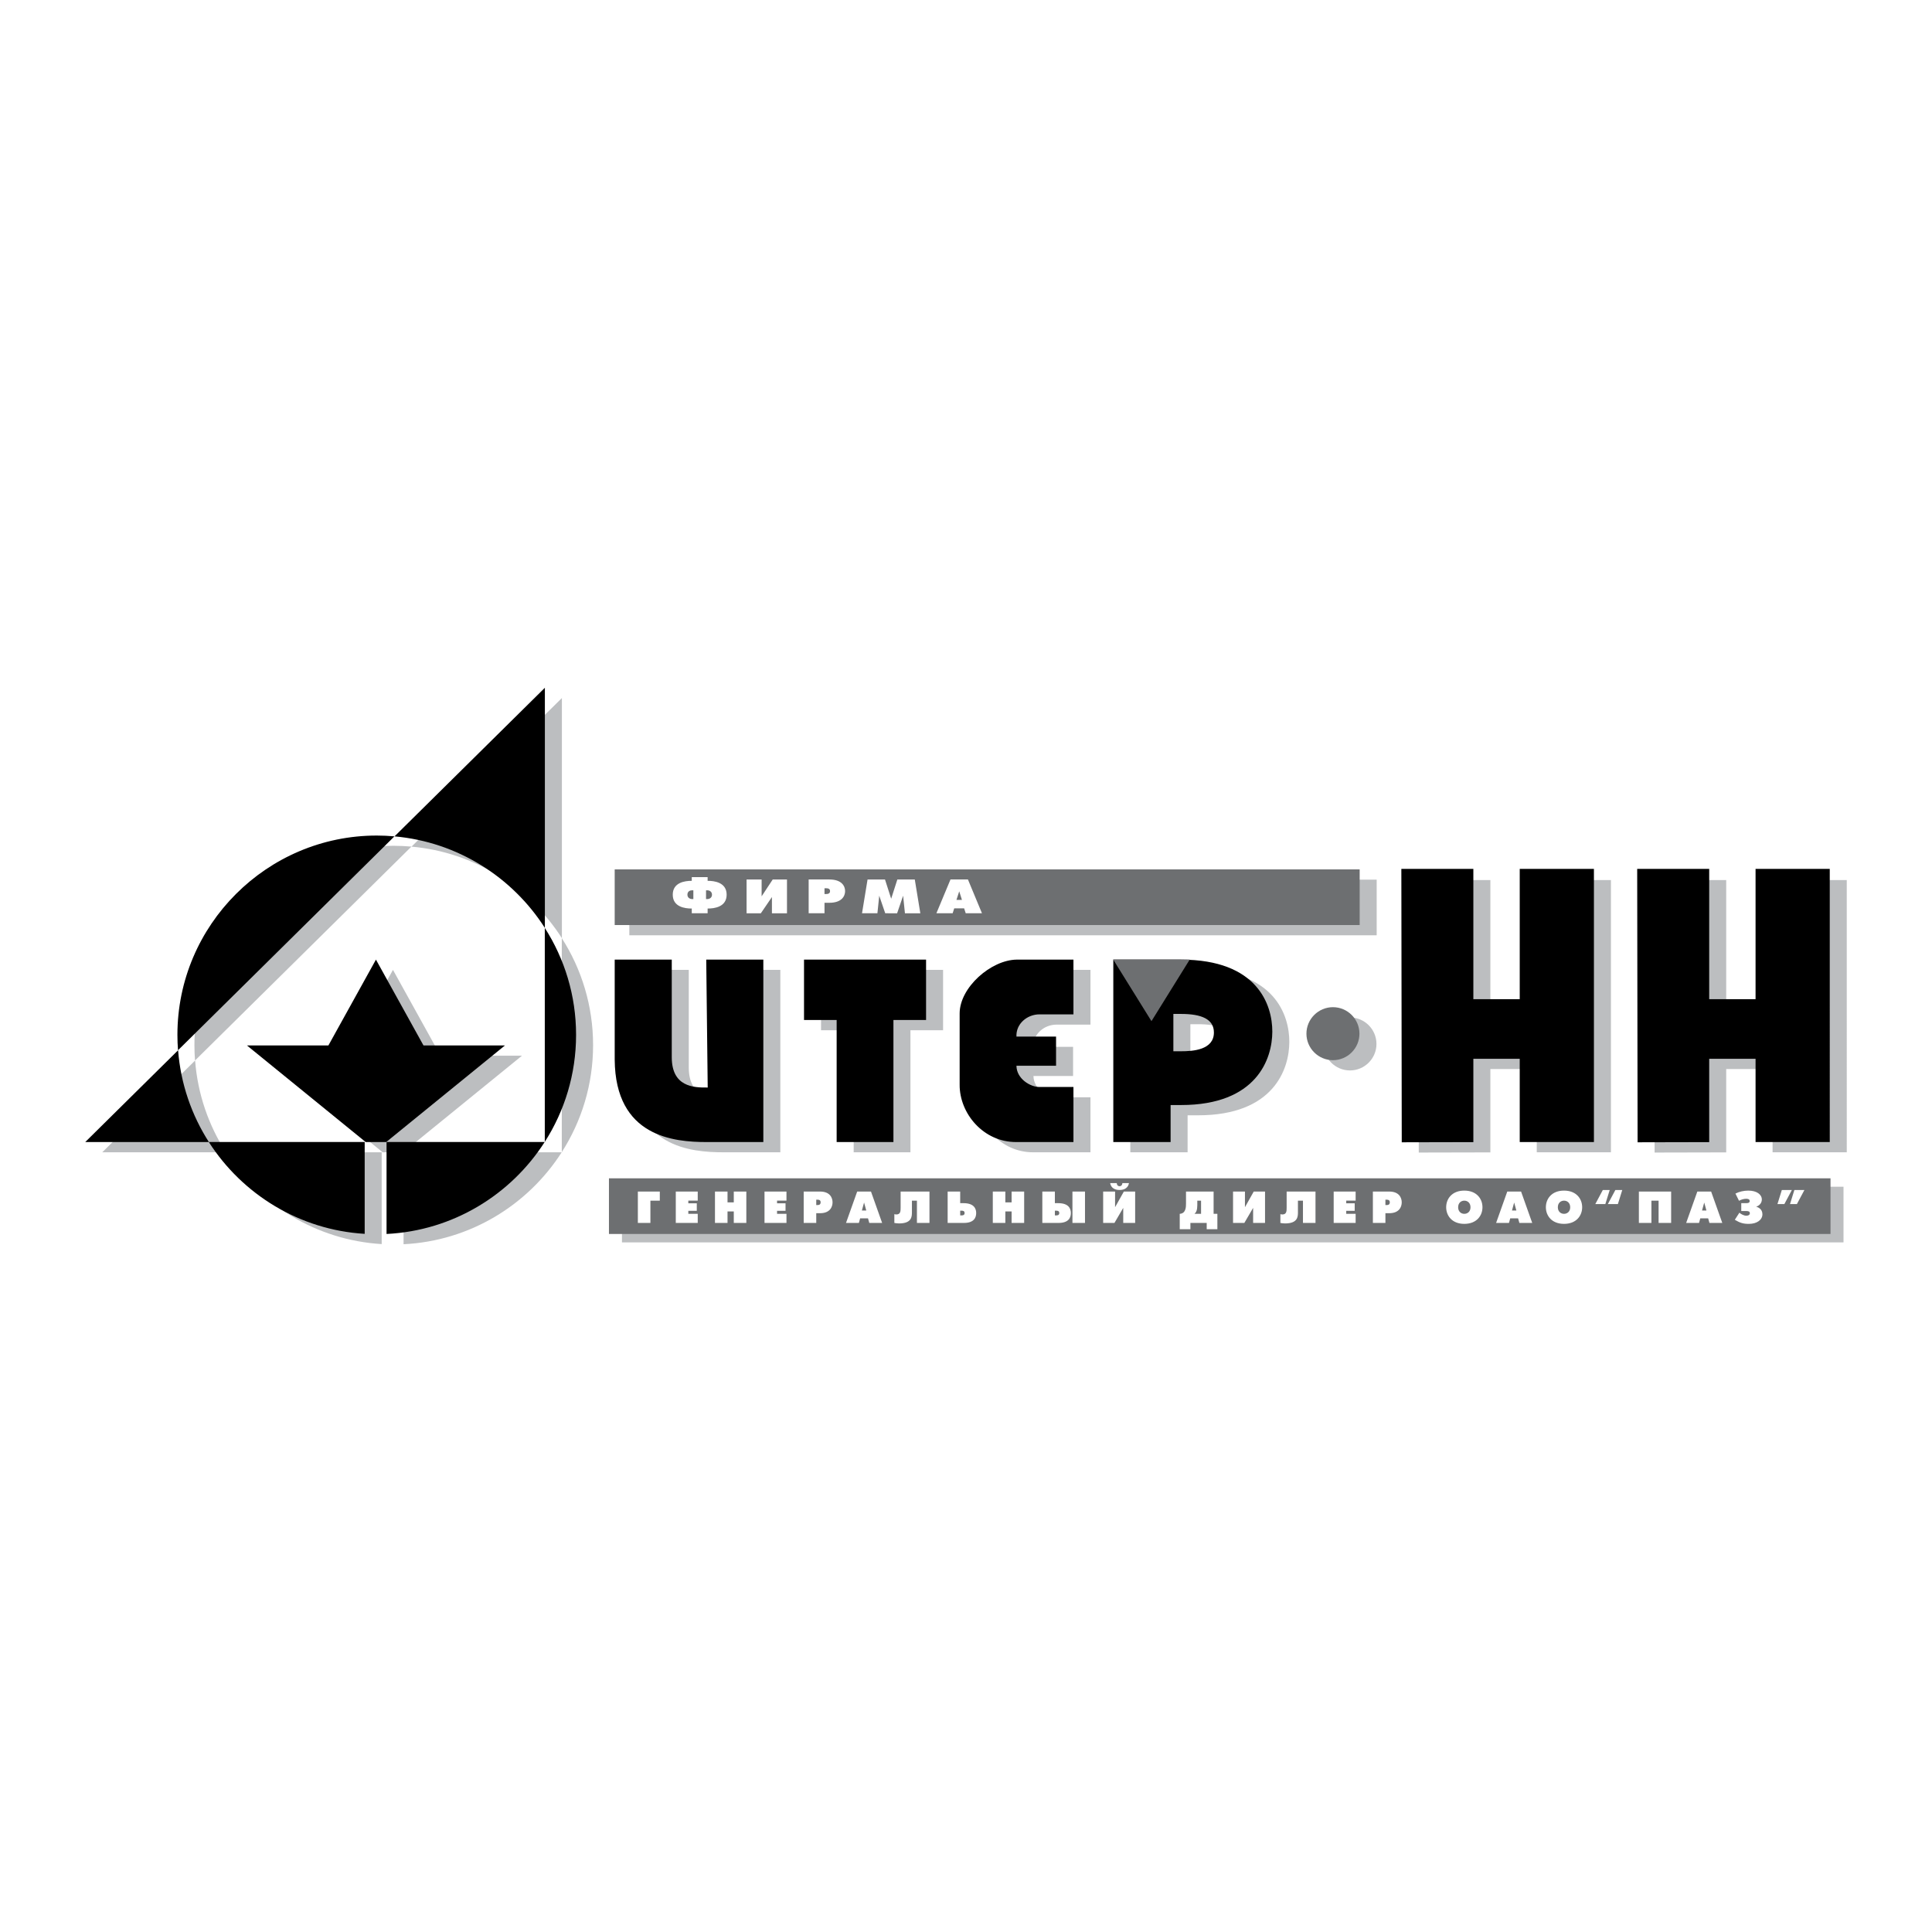
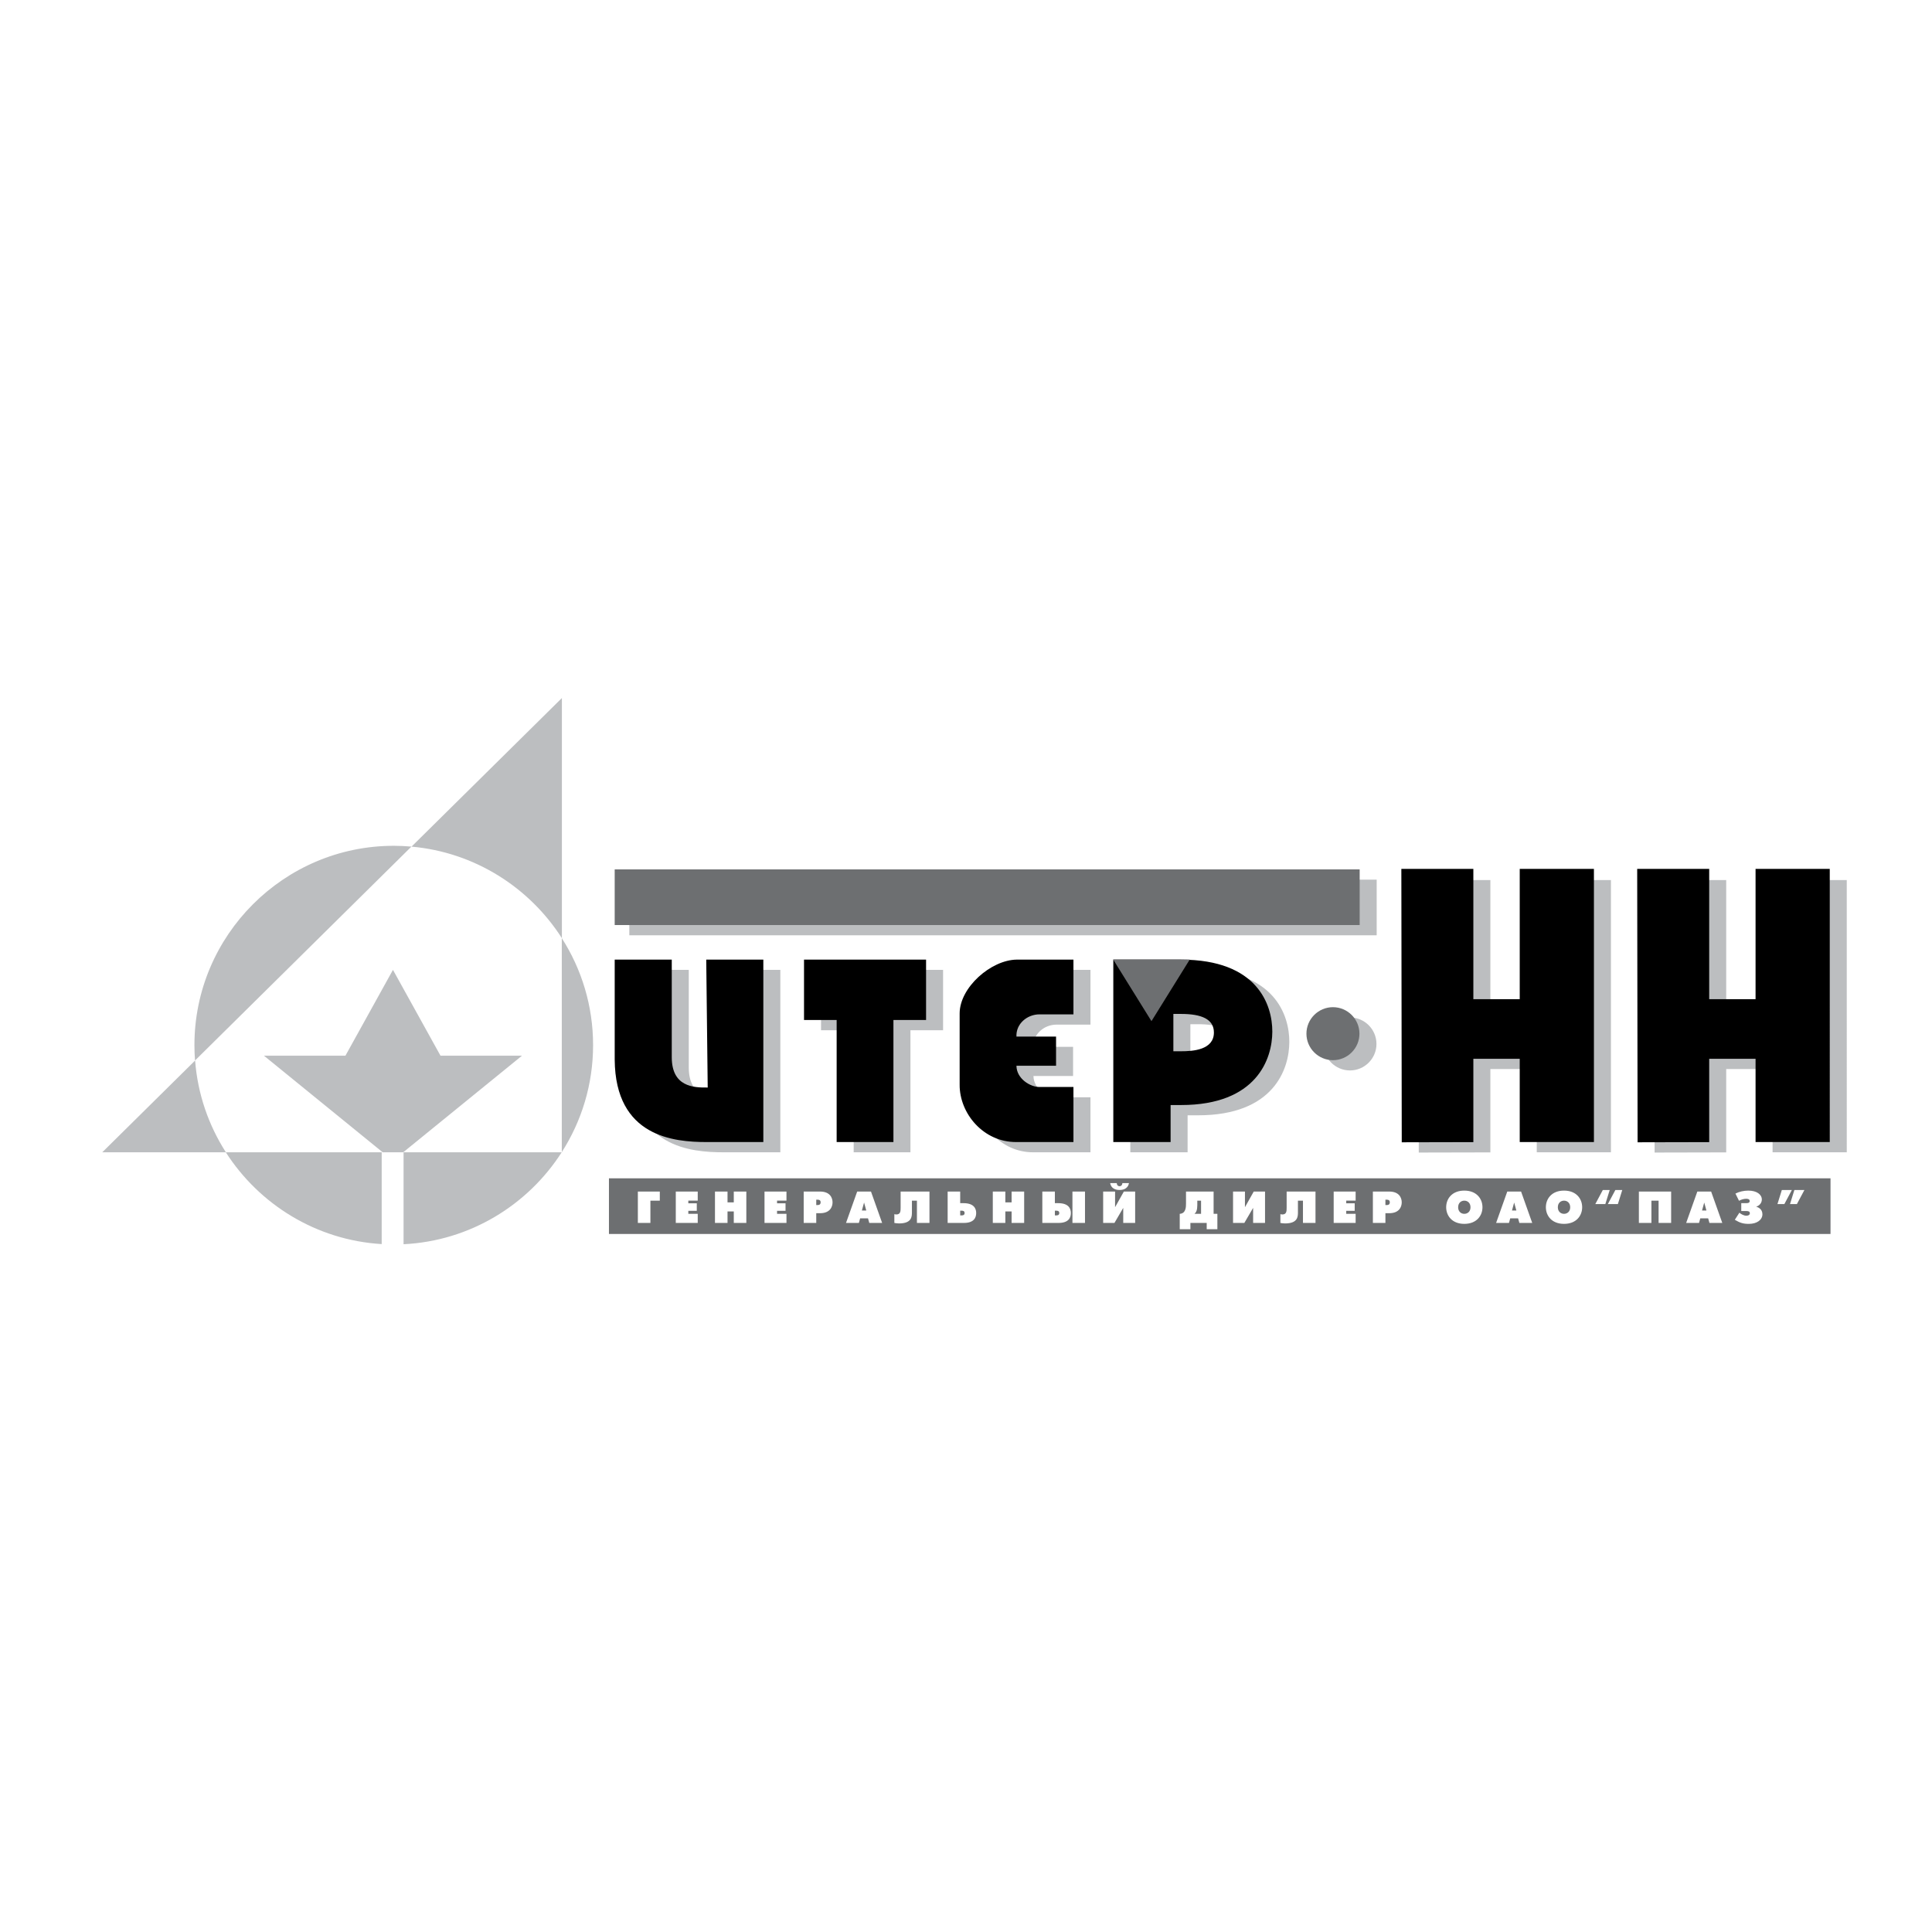
<svg xmlns="http://www.w3.org/2000/svg" version="1.0" id="Layer_1" x="0px" y="0px" width="192.756px" height="192.756px" viewBox="0 0 192.756 192.756" enable-background="new 0 0 192.756 192.756" xml:space="preserve">
  <g>
    <polygon fill-rule="evenodd" clip-rule="evenodd" fill="#FFFFFF" points="0,0 192.756,0 192.756,192.756 0,192.756 0,0  " />
-     <polygon fill-rule="evenodd" clip-rule="evenodd" fill="#BCBEC0" points="183.927,123.953 62.053,123.953 62.053,118.4    183.927,118.4 183.927,123.953  " />
    <path fill-rule="evenodd" clip-rule="evenodd" fill="#BCBEC0" d="M165.04,87.804l0.04,27.186l7.144-0.016v-8.314h4.626v8.305h7.402   V87.804h-7.402v12.907h-4.626V87.804H165.04L165.04,87.804z M141.511,87.804l0.04,27.186l7.144-0.016v-8.314h4.627v8.305h7.401   V87.804h-7.401v12.907h-4.627V87.804H141.511L141.511,87.804z M118.764,102.184h0.766c2.022,0,3.28,0.508,3.28,1.85   c0,1.758-2.133,1.875-3.28,1.875h-0.766V102.184L118.764,102.184z M112.772,114.965h5.715v-3.691h1.044   c7.564,0,9.1-4.623,9.105-7.318c0.006-2.678-1.475-7.19-9.105-7.19h-6.759V114.965L112.772,114.965z M103.098,114.965h5.698v-5.492   h-3.382c-0.896,0.014-2.293-0.807-2.305-2.119h3.952v-2.91h-3.952c-0.06-1.279,1.073-2.219,2.305-2.217h3.382v-5.461h-5.666   c-2.558,0.033-5.679,2.77-5.688,5.364v7.117C97.423,112.109,99.805,114.984,103.098,114.965L103.098,114.965z M85.171,114.965   h5.664v-12.176h3.256v-6.024H81.915v6.024h3.256V114.965L85.171,114.965z M63.025,96.765v9.987   c0.062,7.705,5.919,8.213,9.165,8.213h5.665v-18.2h-5.696l0.146,12.76c-1.45,0.02-3.568-0.086-3.586-2.996v-9.764H63.025   L63.025,96.765z" />
    <path fill-rule="evenodd" clip-rule="evenodd" fill="#BCBEC0" d="M40.228,114.965h-2.046l-11.849-9.639h8.131l4.742-8.562   l4.742,8.562h8.131L40.228,114.965L40.228,114.965z M22.528,114.963c3.336,5.205,9.03,8.768,15.554,9.16v-9.16H22.528   L22.528,114.963z M40.264,124.137c6.618-0.324,12.403-3.908,15.777-9.174H40.264V124.137L40.264,124.137z M56.05,114.947   c1.975-3.086,3.122-6.75,3.122-10.674s-1.147-7.588-3.122-10.675V114.947L56.05,114.947z M56.06,114.965h-0.009   c0.003-0.004,0.006-0.008,0.009-0.014V114.965L56.06,114.965z M22.538,114.965H10.201l9.265-9.156   C19.723,109.158,20.817,112.281,22.538,114.965L22.538,114.965z M41.058,84.469L56.06,69.643v23.959   C52.82,88.538,47.353,85.027,41.058,84.469L41.058,84.469z M39.285,84.386c-10.953,0-19.887,8.934-19.887,19.887   c0,0.516,0.02,1.027,0.059,1.533l21.592-21.341C40.467,84.415,39.879,84.386,39.285,84.386L39.285,84.386z" />
    <path fill-rule="evenodd" clip-rule="evenodd" fill="#BCBEC0" d="M134.686,101.51c-1.457,0-2.645,1.188-2.645,2.645   c0,1.455,1.188,2.643,2.645,2.643c1.456,0,2.644-1.188,2.644-2.643C137.329,102.697,136.142,101.51,134.686,101.51L134.686,101.51z   " />
    <polygon fill-rule="evenodd" clip-rule="evenodd" fill="#BCBEC0" points="137.352,93.314 62.787,93.314 62.787,87.763    137.352,87.763 137.352,93.314  " />
    <polygon fill-rule="evenodd" clip-rule="evenodd" fill="#6D6F71" points="182.63,123.113 60.755,123.113 60.755,117.561    182.63,117.561 182.63,123.113  " />
    <path fill-rule="evenodd" clip-rule="evenodd" fill="#FFFFFF" d="M63.639,122.012h1.252v-2.223h0.938v-0.908h-2.19V122.012   L63.639,122.012z M67.423,122.012h2.19v-0.908h-0.939v-0.299h0.845v-0.752h-0.845v-0.264h0.939v-0.908h-2.19V122.012   L67.423,122.012z M71.333,122.012h1.252v-1.145h0.625v1.145h1.252v-3.131H73.21v1.078h-0.625v-1.078h-1.252V122.012L71.333,122.012   z M76.275,122.012h2.191v-0.908h-0.939v-0.299h0.845v-0.752h-0.845v-0.264h0.939v-0.908h-2.191V122.012L76.275,122.012z    M80.185,122.012h1.252v-0.971h0.38c0.992,0,1.247-0.631,1.247-1.082c0-0.447-0.25-1.078-1.247-1.078h-1.632V122.012   L80.185,122.012z M81.437,119.695h0.139c0.103,0,0.299,0.014,0.299,0.264c0,0.125-0.049,0.268-0.299,0.268h-0.139V119.695   L81.437,119.695z M84.407,122.012h1.284l0.125-0.457h0.787l0.125,0.457h1.283l-1.113-3.131h-1.377L84.407,122.012L84.407,122.012z    M86.209,119.977l0.219,0.797H85.99L86.209,119.977L86.209,119.977z M89.855,118.881v1.602c0,0.357-0.009,0.684-0.429,0.684   c-0.067,0-0.129-0.014-0.197-0.031v0.877c0.125,0.021,0.286,0.049,0.47,0.049c1.26,0,1.283-0.676,1.283-1.1v-1.172h0.5v2.223h1.251   v-3.131H89.855L89.855,118.881z M94.547,122.012h1.618c1.024,0,1.229-0.547,1.229-0.988c0-0.439-0.219-0.984-1.261-0.984h-0.335   v-1.158h-1.251V122.012L94.547,122.012z M95.799,121.26v-0.469h0.152c0.116,0,0.286,0.021,0.286,0.232   c0,0.219-0.174,0.236-0.286,0.236H95.799L95.799,121.26z M99.052,122.012h1.251v-1.145h0.626v1.145h1.252v-3.131h-1.252v1.078   h-0.626v-1.078h-1.251V122.012L99.052,122.012z M103.994,122.012h1.618c1.023,0,1.229-0.547,1.229-0.988   c0-0.439-0.219-0.984-1.261-0.984h-0.335v-1.158h-1.252V122.012L103.994,122.012z M105.246,121.26v-0.469h0.151   c0.116,0,0.286,0.021,0.286,0.232c0,0.219-0.174,0.236-0.286,0.236H105.246L105.246,121.26z M106.998,122.012h1.252v-3.131h-1.252   V122.012L106.998,122.012z M110.062,118.881v3.131h1.127l0.876-1.502v1.502h1.189v-3.131h-1.127l-0.876,1.561v-1.561H110.062   L110.062,118.881z M111.699,118.725c0.179,0,0.813-0.014,0.938-0.688h-0.657c-0.022,0.303-0.232,0.312-0.281,0.312   s-0.26-0.01-0.281-0.312h-0.657C110.886,118.711,111.521,118.725,111.699,118.725L111.699,118.725z M118.328,118.881v1.213   c0,0.326-0.013,0.979-0.626,1.01v1.533h1.064v-0.625h1.627v0.625h1.064v-1.533h-0.376v-2.223H118.328L118.328,118.881z    M119.455,119.789h0.375v1.314h-0.661c0.179-0.143,0.286-0.375,0.286-0.871V119.789L119.455,119.789z M123.021,118.881v3.131h1.127   l0.876-1.502v1.502h1.188v-3.131h-1.126l-0.877,1.561v-1.561H123.021L123.021,118.881z M128.369,118.881v1.602   c0,0.357-0.009,0.684-0.429,0.684c-0.067,0-0.13-0.014-0.196-0.031v0.877c0.125,0.021,0.286,0.049,0.469,0.049   c1.261,0,1.283-0.676,1.283-1.1v-1.172h0.501v2.223h1.251v-3.131H128.369L128.369,118.881z M133.062,122.012h2.19v-0.908h-0.938   v-0.299h0.845v-0.752h-0.845v-0.264h0.938v-0.908h-2.19V122.012L133.062,122.012z M136.972,122.012h1.251v-0.971h0.38   c0.993,0,1.248-0.631,1.248-1.082c0-0.447-0.251-1.078-1.248-1.078h-1.631V122.012L136.972,122.012z M138.223,119.695h0.139   c0.104,0,0.3,0.014,0.3,0.264c0,0.125-0.049,0.268-0.3,0.268h-0.139V119.695L138.223,119.695z M146.095,122.105   c1.226,0,1.811-0.814,1.811-1.658c0-0.846-0.585-1.66-1.811-1.66c-1.225,0-1.81,0.814-1.81,1.66   C144.285,121.291,144.87,122.105,146.095,122.105L146.095,122.105z M146.095,121.104c-0.317,0-0.616-0.219-0.616-0.656   c0-0.439,0.299-0.658,0.616-0.658c0.318,0,0.617,0.219,0.617,0.658C146.712,120.885,146.413,121.104,146.095,121.104   L146.095,121.104z M149.267,122.012h1.283l0.126-0.457h0.786l0.125,0.457h1.283l-1.112-3.131h-1.378L149.267,122.012   L149.267,122.012z M151.068,119.977l0.22,0.797h-0.438L151.068,119.977L151.068,119.977z M156.043,122.105   c1.225,0,1.81-0.814,1.81-1.658c0-0.846-0.585-1.66-1.81-1.66c-1.226,0-1.811,0.814-1.811,1.66   C154.232,121.291,154.817,122.105,156.043,122.105L156.043,122.105z M156.043,121.104c-0.318,0-0.617-0.219-0.617-0.656   c0-0.439,0.299-0.658,0.617-0.658c0.317,0,0.616,0.219,0.616,0.658C156.659,120.885,156.36,121.104,156.043,121.104   L156.043,121.104z M160.602,118.725h-0.688l-0.751,1.408h1.001L160.602,118.725L160.602,118.725z M161.854,118.725h-0.688   l-0.751,1.408h1.001L161.854,118.725L161.854,118.725z M163.511,118.881v3.131h1.251v-2.223h0.716v2.223h1.252v-3.131H163.511   L163.511,118.881z M168.229,122.012h1.284l0.125-0.457h0.787l0.125,0.457h1.283l-1.113-3.131h-1.377L168.229,122.012   L168.229,122.012z M170.031,119.977l0.219,0.797h-0.438L170.031,119.977L170.031,119.977z M173.503,119.803   c0.183-0.107,0.465-0.201,0.701-0.201c0.3,0,0.362,0.111,0.362,0.223c0,0.189-0.16,0.215-0.38,0.215h-0.46v0.783h0.491   c0.281,0,0.366,0.076,0.366,0.215c0,0.191-0.178,0.254-0.357,0.254c-0.236,0-0.522-0.156-0.688-0.299l-0.456,0.705   c0.528,0.314,0.841,0.408,1.404,0.408c0.796,0,1.35-0.395,1.35-0.961c0-0.533-0.447-0.703-0.604-0.748v-0.012   c0.309-0.1,0.546-0.371,0.546-0.707c0-0.5-0.501-0.891-1.351-0.891c-0.456,0-0.898,0.104-1.282,0.295L173.503,119.803   L173.503,119.803z M177.336,120.133h0.689l0.75-1.408h-1.001L177.336,120.133L177.336,120.133z M178.588,120.133h0.688l0.751-1.408   h-1.001L178.588,120.133L178.588,120.133z" />
    <path fill-rule="evenodd" clip-rule="evenodd" d="M163.343,86.691l0.04,27.275l7.144-0.016v-8.314h4.626v8.307h7.402V86.691h-7.402   v12.996h-4.626V86.691H163.343L163.343,86.691z M139.813,86.691l0.04,27.275l7.144-0.016v-8.314h4.627v8.307h7.402V86.691h-7.402   v12.996h-4.627V86.691H139.813L139.813,86.691z M117.067,101.16h0.765c2.022,0,3.28,0.508,3.28,1.85c0,1.76-2.132,1.875-3.28,1.875   h-0.765V101.16L117.067,101.16z M111.075,113.943h5.716v-3.693h1.043c7.564,0,9.1-4.623,9.105-7.318   c0.006-2.678-1.476-7.189-9.105-7.189h-6.759V113.943L111.075,113.943z M101.399,113.943h5.699v-5.494h-3.382   c-0.896,0.016-2.293-0.807-2.305-2.117h3.952v-2.912h-3.952c-0.06-1.279,1.073-2.219,2.305-2.217h3.382v-5.461h-5.666   c-2.558,0.033-5.679,2.77-5.688,5.363v7.117C95.727,111.086,98.108,113.961,101.399,113.943L101.399,113.943z M83.474,113.943   h5.664v-12.178h3.256v-6.023H80.217v6.023h3.256V113.943L83.474,113.943z M61.329,95.742v9.986   c0.062,7.705,5.918,8.215,9.164,8.215h5.665V95.742h-5.696l0.146,12.76c-1.45,0.021-3.569-0.086-3.586-2.996v-9.764H61.329   L61.329,95.742z" />
-     <path fill-rule="evenodd" clip-rule="evenodd" d="M54.354,113.926c1.974-3.088,3.121-6.752,3.121-10.676s-1.146-7.587-3.121-10.674   V113.926L54.354,113.926z M38.531,113.943h-2.046l-11.85-9.641h8.131l4.742-8.561l4.742,8.561h8.131L38.531,113.943L38.531,113.943   z M38.566,123.113c6.618-0.324,12.403-3.908,15.777-9.174H38.566V123.113L38.566,123.113z M20.832,113.939   c3.335,5.207,9.029,8.77,15.553,9.162v-9.162H20.832L20.832,113.939z M54.362,113.943h-0.008c0.002-0.006,0.005-0.01,0.008-0.016   V113.943L54.362,113.943z M20.84,113.943H8.504l9.265-9.158C18.026,108.135,19.12,111.258,20.84,113.943L20.84,113.943z    M39.361,83.446L54.362,68.62v23.959C51.123,87.515,45.655,84.004,39.361,83.446L39.361,83.446z M37.588,83.363   c-10.954,0-19.887,8.934-19.887,19.887c0,0.516,0.02,1.027,0.059,1.533l21.592-21.34C38.77,83.391,38.182,83.363,37.588,83.363   L37.588,83.363z" />
    <polygon fill-rule="evenodd" clip-rule="evenodd" fill="#6D6F71" points="118.701,95.733 111.063,95.733 114.882,101.881    118.701,95.733  " />
    <path fill-rule="evenodd" clip-rule="evenodd" fill="#6D6F71" d="M132.988,100.486c-1.456,0-2.645,1.188-2.645,2.645   c0,1.455,1.188,2.643,2.645,2.643s2.644-1.188,2.644-2.643C135.632,101.674,134.444,100.486,132.988,100.486L132.988,100.486z" />
    <polygon fill-rule="evenodd" clip-rule="evenodd" fill="#6D6F71" points="135.654,92.292 61.328,92.292 61.328,86.74    135.654,86.74 135.654,92.292  " />
-     <path fill-rule="evenodd" clip-rule="evenodd" fill="#FFFFFF" d="M74.485,87.746h1.502v1.681l1.107-1.681h1.423v3.371h-1.502   v-1.618l-1.106,1.618h-1.423V87.746L74.485,87.746z M88.913,89.667l0.616-1.921h1.739l0.554,3.371h-1.536l-0.181-1.752   l-0.599,1.752H88.32l-0.599-1.752l-0.181,1.752h-1.536l0.553-3.371h1.739L88.913,89.667L88.913,89.667z M69.018,91.116v-0.472   c-0.694,0.005-1.897-0.164-1.897-1.381c0-1.218,1.203-1.387,1.897-1.382V87.51H70.6v0.371c0.678-0.005,1.897,0.159,1.897,1.382   c0,1.223-1.22,1.386-1.897,1.381v0.472H69.018L69.018,91.116z M70.441,89.701h0.102c0.316,0,0.492-0.188,0.492-0.438   c0-0.25-0.175-0.438-0.492-0.438h-0.102V89.701L70.441,89.701z M69.176,89.701v-0.876h-0.107c-0.48,0-0.485,0.375-0.485,0.438   c0,0.298,0.237,0.438,0.485,0.438H69.176L69.176,89.701z M80.68,91.116v-3.371h2.061c1.259,0,1.575,0.679,1.575,1.161   c0,0.486-0.322,1.165-1.575,1.165h-0.48v1.045H80.68L80.68,91.116z M82.261,88.622v0.573h0.175c0.316,0,0.378-0.154,0.378-0.289   c0-0.27-0.248-0.284-0.378-0.284H82.261L82.261,88.622z M93.425,91.116l1.406-3.371h1.74l1.4,3.371h-1.621l-0.158-0.491h-0.988   l-0.158,0.491H93.425L93.425,91.116z M95.425,89.783h0.548l-0.271-0.857L95.425,89.783L95.425,89.783z" />
  </g>
</svg>